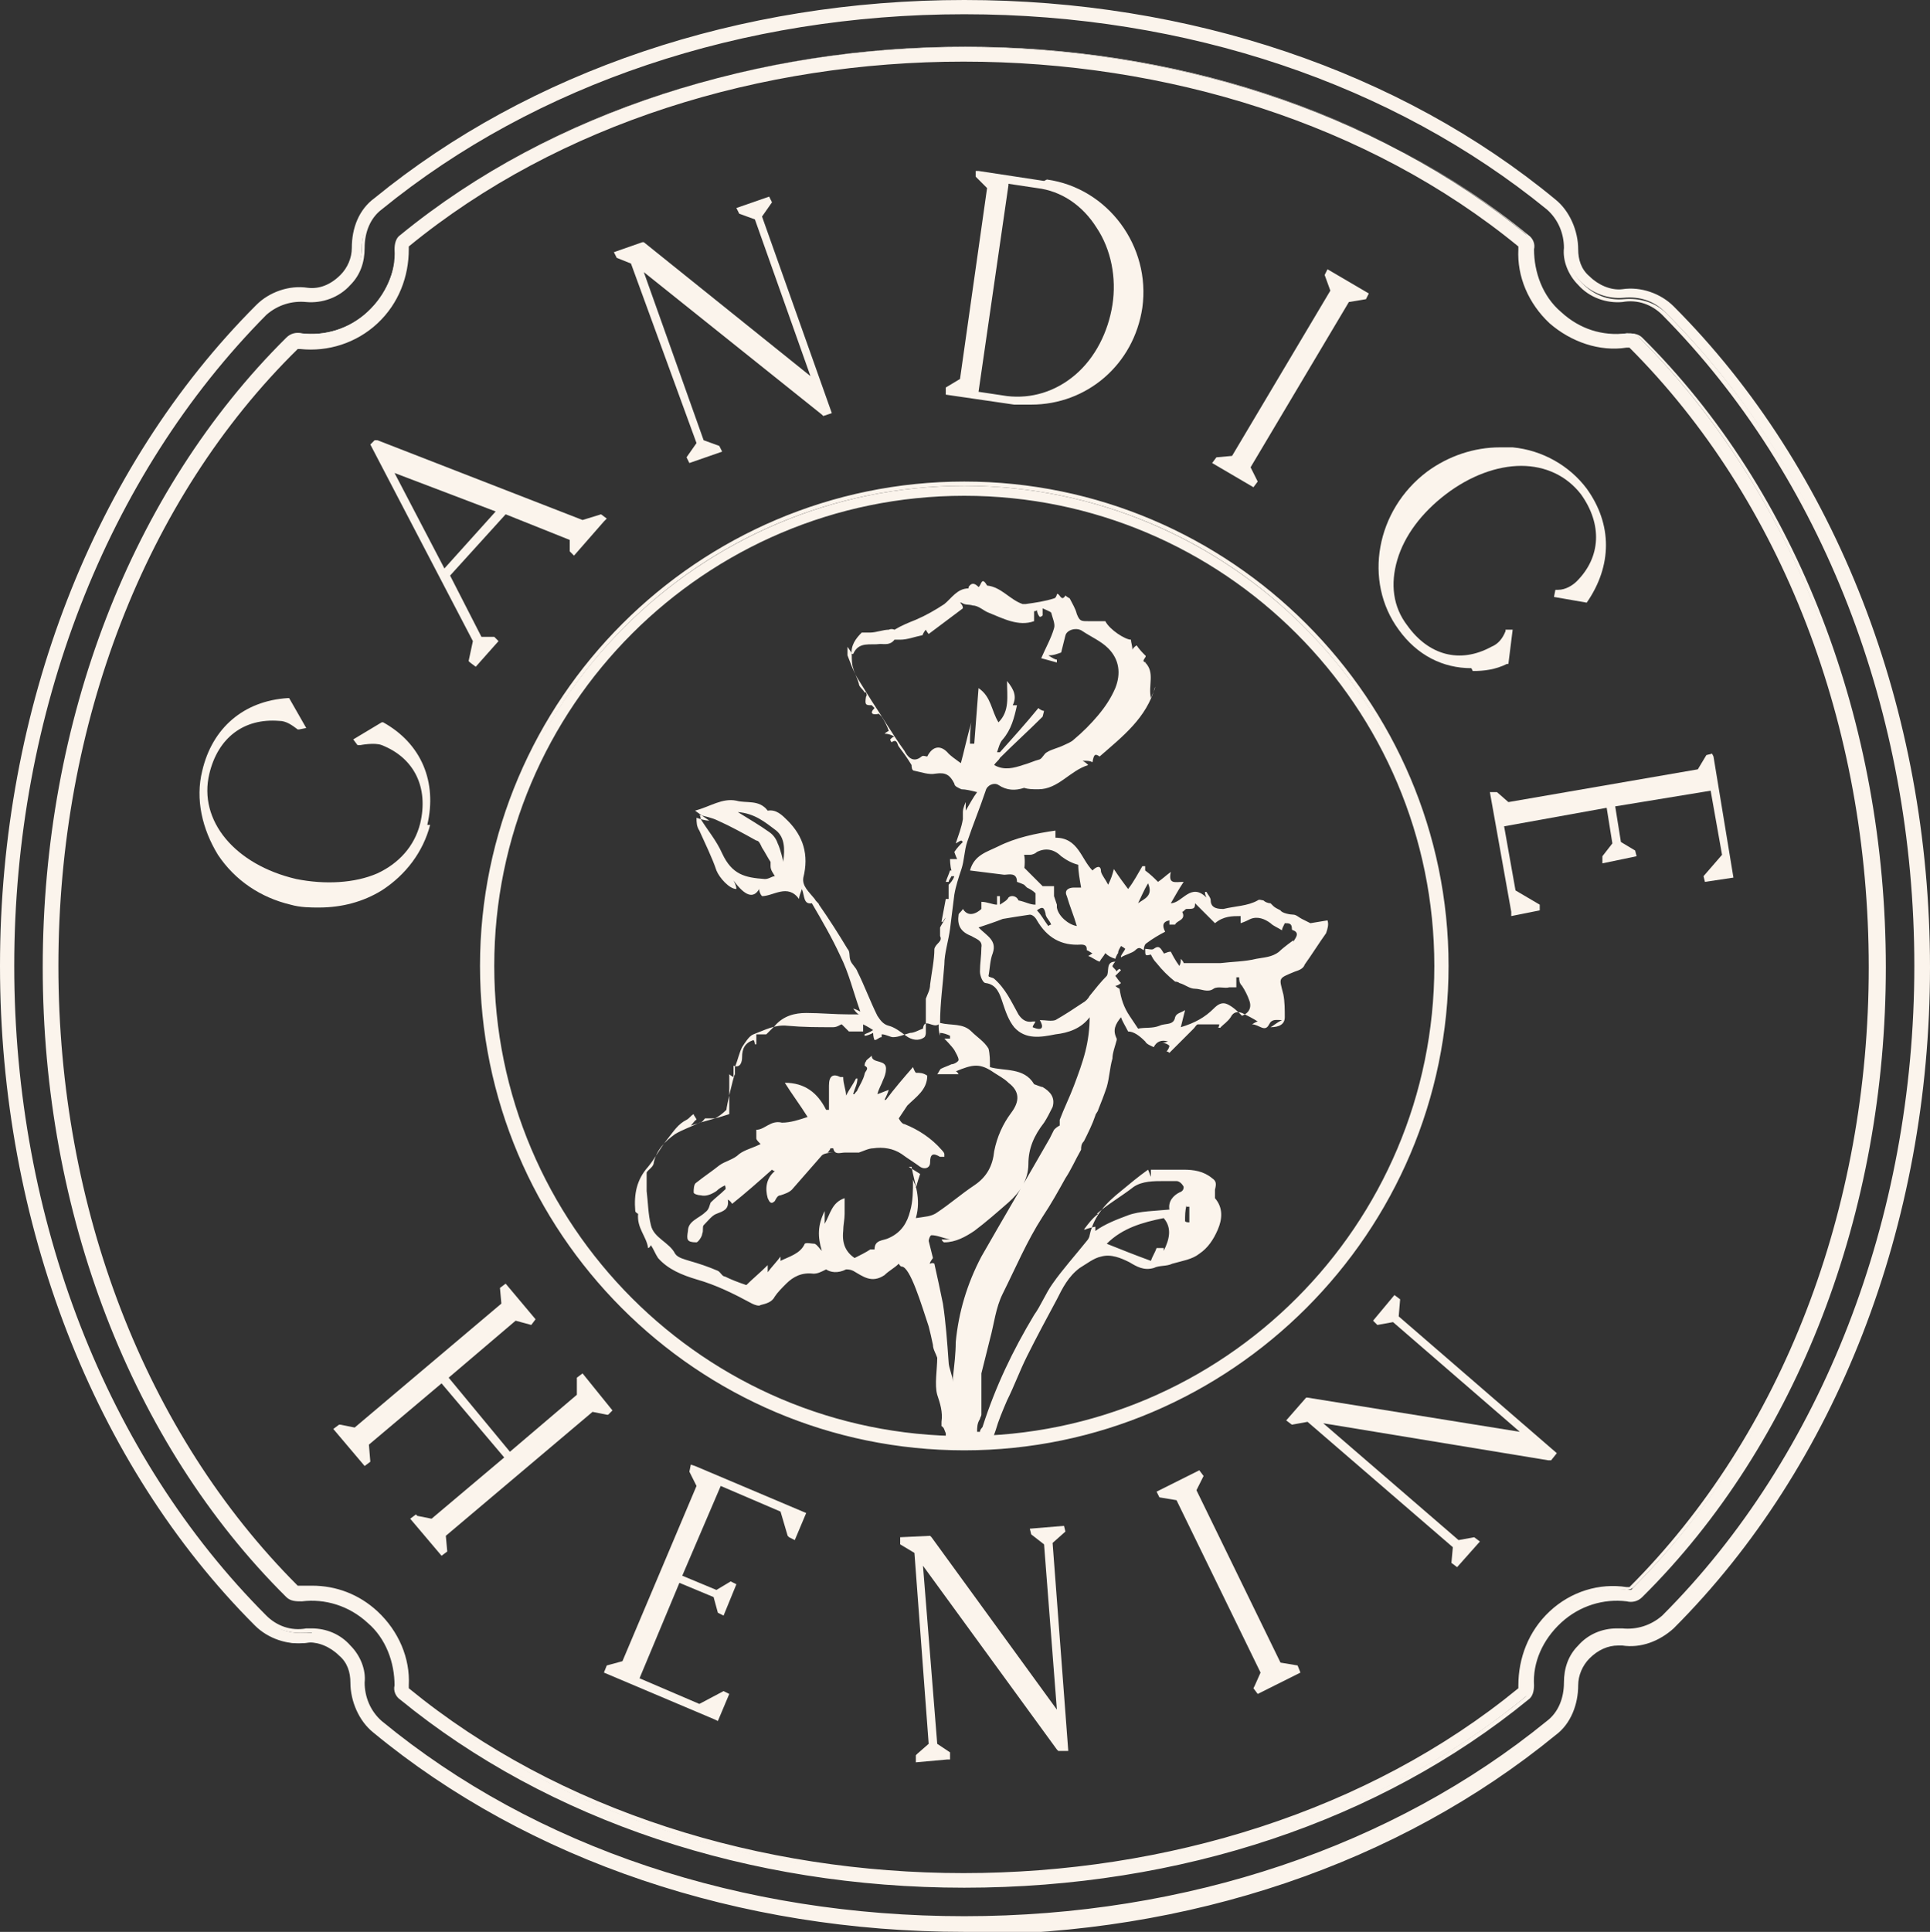
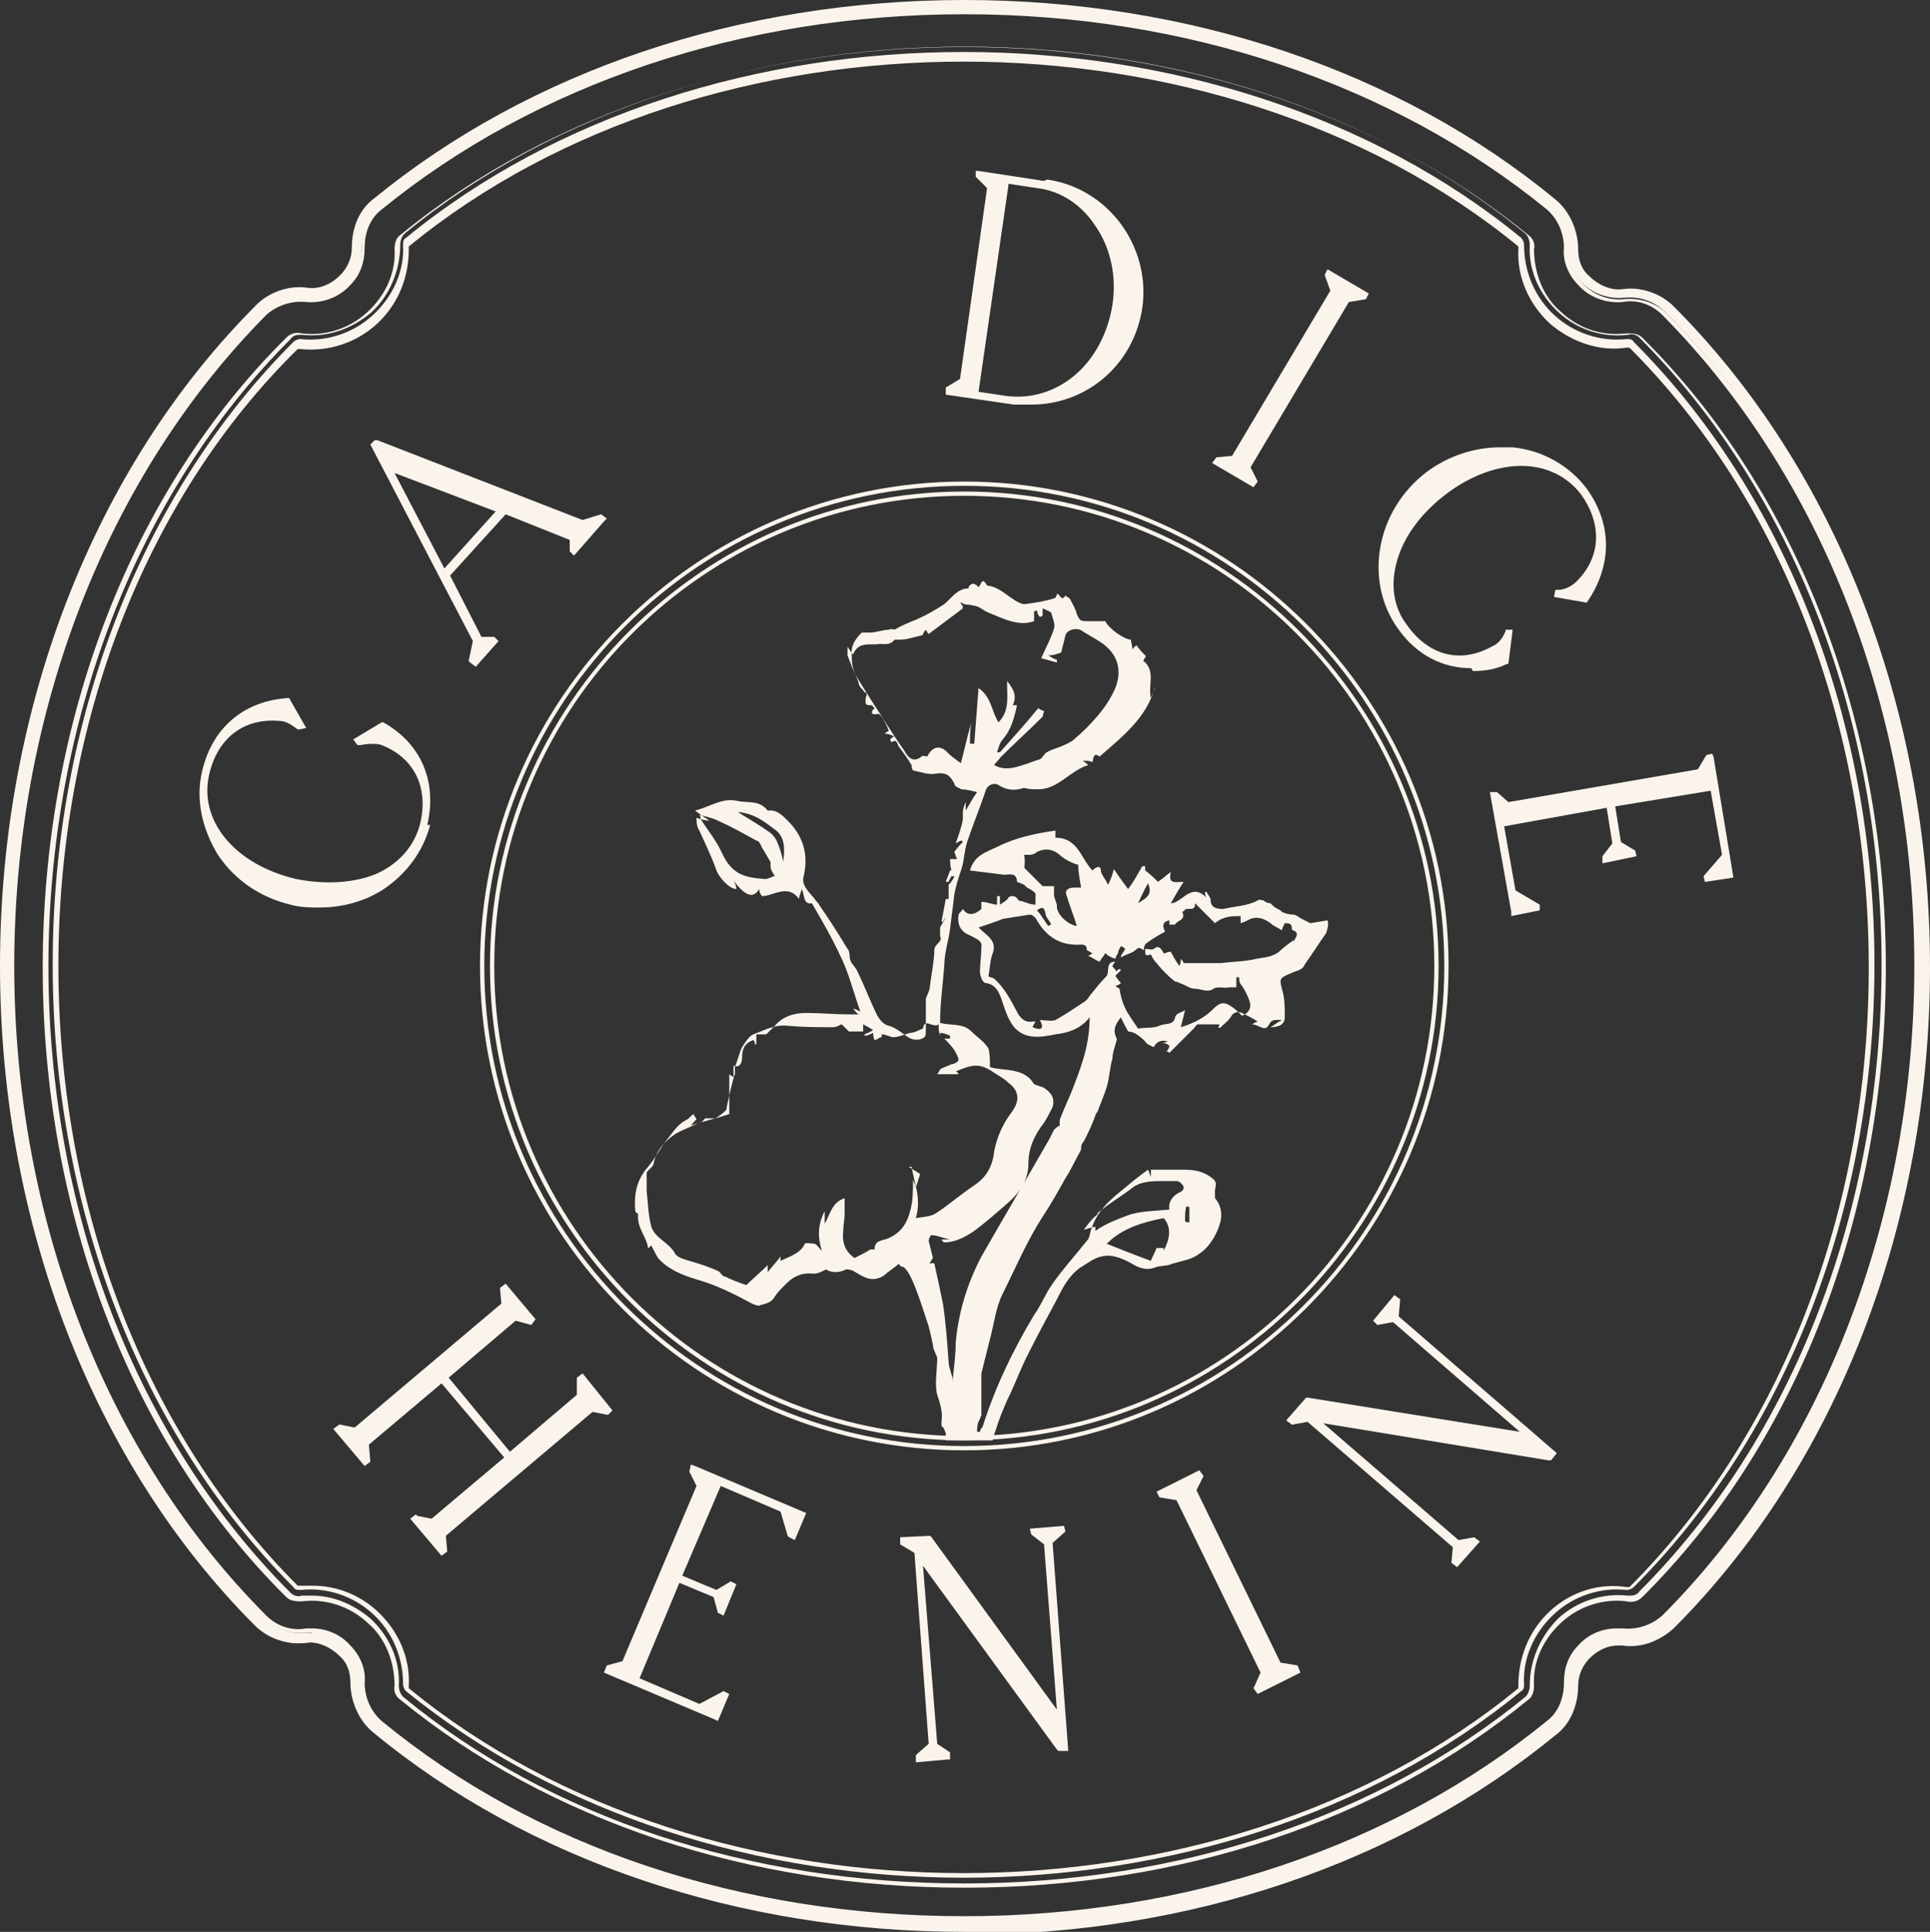
<svg xmlns="http://www.w3.org/2000/svg" id="Calque_1" viewBox="0 0 13.55 13.56">
  <rect x="0" y="0" width="13.55" height="13.56" fill="#333333" stroke="none" />
  <defs>
    <style>.cls-1{fill:#fbf4ec;}</style>
  </defs>
  <path class="cls-1" d="M7.83,6.71s0,0,0,0c0,0,0,0,0,0h0ZM7.83,6.71s0,0,0,0c0,0,0,0,0,0h0ZM9.2,6.48s-.04-.02-.06-.03c-.02-.01-.04-.03-.06-.03-.02,0-.08-.01-.09-.03-.02-.01-.04-.02-.05-.03,0,0-.02-.02-.02-.02-.02,0-.04-.01-.05-.02-.01,0-.03-.01-.04,0-.07.04-.16.04-.24.06-.03,0-.09,0-.09-.06,0-.02-.02-.04-.03-.06,0,0,0,0-.01,0,0,.01,0,.02.01.04-.11-.11-.17.04-.25.04.03-.05.05-.09.09-.15-.06,0-.11.02-.09-.07-.04.03-.06.05-.09.07-.03-.03-.05-.05-.09-.08,0,0,0-.02,0-.03,0,0-.01,0-.02,0-.03.05-.06.11-.1.16-.03-.04-.06-.08-.1-.14-.01.04-.02.07-.04.11-.02-.04-.04-.06-.05-.09,0-.05-.03-.04-.06-.01-.08-.08-.1-.23-.26-.23,0-.02,0-.03,0-.05-.14.02-.28.05-.4.11-.08.04-.17.06-.2.17.08.01.16.02.24.03.03,0,.09-.02.09.05,0,0,.03.01.05.02,0,0,.01.01.02.02.02.01.04.02.06.04,0,.02,0,.05,0,.08-.04,0-.07-.02-.12-.03-.01-.03-.05-.04-.07-.02-.01.02-.03.03-.06.05,0-.03,0-.05,0-.06,0,0-.01,0-.02,0,0,.02,0,.04,0,.06-.03,0-.07-.02-.11-.02v.05s-.08.08-.13,0c-.01.02-.03.03-.03.04-.01.07.01.12.09.15.03.02.08.03.07.08,0,.06-.01.11-.01.17,0,.03.02.08.04.08.08.01.1.08.12.14.02.06.04.12.08.17.08.09.19.07.29.05.09-.01.18-.04.24-.12,0,.08-.01.16-.03.24-.02.08-.05.16-.08.24-.03.08-.07.16-.1.24,0,.01,0,.03,0,.04-.02.01-.03.02-.04.03-.01.02-.02.04-.03.06-.16.28-.32.55-.48.83-.1.19-.16.39-.18.6,0,.08-.01.16-.02.25,0,0,0,.03,0,.03,0-.04-.03-.1-.03-.14-.01-.14-.02-.28-.04-.41-.02-.1-.04-.19-.06-.28,0,0-.01-.01-.03,0-.01,0,.02-.04.02-.04-.01-.04-.02-.08-.03-.12,0-.01.01-.04.02-.04.04,0,.08.02.13.03,0,0,0,0,0,0h-.06s.01.02.02.02c.08,0,.15-.04.21-.08.08-.06.16-.13.24-.2.08-.07.14-.16.14-.27,0-.11.04-.2.11-.29.02-.03.04-.07.06-.11.02-.07-.02-.11-.07-.14-.01,0-.03-.01-.06-.02-.07-.12-.21-.09-.31-.12,0-.05,0-.09-.01-.13-.03-.05-.08-.08-.12-.12-.06-.06-.14-.04-.22-.06,0-.14.02-.27.03-.41,0-.08.03-.17.04-.25.01-.08.02-.16.03-.24.01-.06.03-.12.05-.18.02-.06.02-.13.04-.19.04-.12.09-.24.13-.36.01-.04.06-.06.09-.04.06.04.12.04.18.02.03.01.06.01.1.01.14,0,.22-.13.35-.17-.01-.01-.02-.02-.04-.03.04,0,.05,0,.07.01.01-.06.02-.06.05-.04.16-.14.33-.27.39-.49,0,.02-.02.05-.03.08-.02-.09.03-.18-.04-.25,0,0,.01,0,.02,0-.07,0,0-.04-.02-.05-.02-.02-.04-.04-.06-.07,0,0-.02.01-.03.03,0-.03-.01-.05-.01-.07-.04,0-.15-.07-.18-.13-.04,0-.08,0-.12,0-.05,0-.06,0-.08-.05-.01-.04-.03-.07-.05-.11,0,0-.02-.01-.03-.02-.03.05-.04-.02-.06-.01,0,.01-.01.03-.02.03-.06.02-.13.03-.2.04,0,0-.01,0-.02,0-.09-.03-.15-.12-.25-.13-.04-.07-.04,0-.06.01-.03-.03-.05-.03-.07,0,0,0,0,.01,0,.01-.08,0-.12.07-.17.11-.06.04-.13.08-.2.11-.05.02-.1.04-.15.07,0,0-.02-.01-.04,0-.04,0-.09.02-.13.02-.02,0-.05,0-.06,0-.04.04-.08.09-.07.16,0,.03,0,.06.01.09.01.04.03.07.04.11,0,.02.03.04.04.06,0,0,0,0,.01,0,0,0,.01.02,0,.03-.01.06,0,.06.04.06,0,0,.02.02.02.02-.04.04-.01.05.03.04,0,0,.01.01.02.02.02.03.04.07.05.1,0,0-.02.01-.03.02.03,0,.05.01.07.02-.01,0-.02.01-.03.02,0,0,0,.01.01.02.04-.03.04.02.05.03.03.04.06.08.09.13,0,.01,0,.04.02.04.05.01.1.03.15.02.07-.01.1.01.13.07,0,.02.03.03.05.04.03,0,.07.01.11.02-.03.04-.05.08-.08.13v-.06s-.02.04-.02.07c0,.02,0,.04,0,.05-.01.06-.03.11-.05.17.02-.01.03-.02.04-.02,0,0,0,0,.01.01-.02.02-.04.04-.06.07,0,0,.01.03.02.05h-.05s0,.05.01.08c0,0,0,0-.01,0-.01.03-.02.05-.03.08,0,0,.01,0,.02,0,0-.01.01-.02.02-.04,0,0,.01,0,.02,0-.01.03-.03.05-.04.06,0,.04,0,.07,0,.1,0,0-.02,0-.02,0-.01.05-.02.11-.03.16,0,0,0,0,.01,0,0,0,.01-.02.02-.03,0,0,0,0,0,0-.01.02-.03.05-.04.07,0,.02,0,.04,0,.06.02.04-.03.05-.04.09,0,.08-.02.17-.03.25,0,.04-.02.07-.03.1,0,.08,0,.16,0,.24,0,0,0,.02-.01.03-.04.03-.09.02-.13-.01-.04-.03-.08-.06-.12-.07-.04-.01-.06-.04-.08-.07-.05-.1-.09-.21-.14-.31-.01-.03-.04-.05-.05-.08-.01-.03,0-.06-.02-.08-.06-.1-.13-.21-.2-.31,0-.01-.02-.02-.03-.04-.04-.05-.09-.09-.08-.15.04-.16,0-.29-.11-.4-.04-.04-.08-.08-.14-.07-.06-.08-.15-.05-.22-.07-.1-.02-.18.04-.29.07.04.03.07.05.1.07-.03,0-.06-.01-.09-.02,0,.03,0,.06.02.09.04.09.09.19.12.28.02.05.09.13.14.13,0-.02-.01-.04-.02-.06.08.11.14.13.18.06,0,.02.01.04.02.05.08,0,.18-.09.26.02,0-.02.01-.04.02-.07.02.05.01.11.07.1.07.12.14.24.2.37.06.12.09.25.14.39-.02-.01-.04-.02-.05-.02,0,0,0,0,0,0,.01.01.02.03.04.04-.03,0-.05,0-.07,0-.1,0-.2-.01-.3-.01-.08,0-.16.02-.22.09-.02.02-.04.04-.06.06-.02,0-.04,0-.07,0v.07s0,0-.01,0c0,0,0-.02-.01-.03-.06.02-.08.06-.08.12,0,.03-.01.08-.06.06v.08s-.02-.01-.03-.02c0,.1,0,.2,0,.28-.09.03-.18.05-.27.08.02-.02.03-.04.04-.04,0-.01-.02-.03-.02-.04-.02.01-.03.03-.05.04-.06.03-.09.08-.13.13-.05.06-.09.14-.14.2-.08.09-.1.19-.09.31,0,.01.02.02.02.02-.01.1.06.16.07.24.01,0,.02-.02.02-.02.02.03.03.06.05.09.07.08.17.12.27.15.14.04.26.1.39.17.02.01.05.02.06.01.04-.01.08-.02.1-.06.02-.03.05-.06.08-.09.05-.05.11-.08.19-.07.03,0,.05-.01.09-.03.03.02.08.03.14,0,.01,0,.03,0,.05.01.07.04.13.09.22.03.03-.03.07-.05.1-.08,0,0,.01.02.02.02.06,0,.14.27.19.42.01.04.02.08.03.13,0,.03.02.06.03.09,0,.08-.02.19,0,.26.02.06.04.12.03.19,0,0,0,.02,0,.03.02.01.02.03.03.05,0,.02,0,.03,0,.05,0,0,0,0,0,0,.04,0,.09,0,.13,0,.07,0,.13,0,.2,0,0-.02.01-.04.02-.07.02-.07.05-.14.08-.21.05-.1.09-.21.14-.31.07-.14.14-.27.21-.4.04-.08.08-.16.16-.22.05-.03.1-.07.15-.08.07-.02.14.01.2.04.05.03.1.06.17.04.04-.02.09-.01.13-.03.07-.02.14-.03.19-.07.06-.04.1-.1.13-.17.03-.07.04-.15-.02-.22,0-.01,0-.04,0-.06.01-.04.01-.06-.02-.08-.06-.05-.13-.06-.2-.06-.07,0-.15,0-.23,0,0,0,0,.02,0,.05-.01-.02-.01-.03-.02-.05-.07.05-.13.1-.19.15-.1.08-.19.17-.22.31,0,.01-.01.03-.02.04-.08.1-.17.2-.24.3-.05.07-.08.15-.13.22-.15.25-.27.5-.36.78,0,.01-.02.02-.02.04h0s0,0,0,0c0,0,0,0,0,0,0,0-.01,0-.02,0,0-.03,0-.06.02-.09,0-.01.01-.02.01-.03,0-.08,0-.16,0-.24,0-.02,0-.04,0-.05.02-.08.04-.16.06-.24.03-.11.04-.22.09-.32.09-.18.17-.37.28-.54.06-.09.11-.18.16-.27.04-.06.07-.13.11-.2,0-.02,0-.04.02-.06.03-.06.06-.12.08-.18,0-.01.02-.03.02-.04.02-.05.04-.1.06-.16.02-.07.02-.13.04-.2,0-.04.02-.09.03-.13,0,0,0,0,0-.01-.03-.06-.01-.1.03-.15.01.03.03.06.05.1.04,0,.08.03.12.07.01.02.04.03.06.04q.03-.06.1-.04s-.03.01-.04.01c.02,0,.04.01.05.02,0,.01-.01.03-.02.04,0,0,.01,0,.02.01.06-.06.11-.11.17-.17.01-.01.02-.03.03-.03.05,0,.1,0,.15,0,0,0,0,.02-.01.02,0,0,.02.01.02,0,.02-.02.05-.04.07-.07.02-.04.05-.04.08-.03.04.02.08.04.11.06,0,0-.01,0-.04.02.05,0,.09.06.12,0,.02-.04.05-.03.09-.03-.04.02-.06.04-.08.05.06,0,.1-.02.1-.07,0-.05,0-.11-.01-.16-.03-.12-.04-.11.08-.16.03-.01.06-.02.07-.05.05-.07.1-.15.15-.22.01-.03.02-.06.01-.09ZM6.78,5.38s-.09-.06-.12-.09c-.05-.06-.11-.06-.15.02-.01,0-.03-.01-.04,0-.06.05-.1,0-.12-.04-.08-.11-.15-.23-.23-.35-.03-.05-.07-.11-.1-.16-.03-.05-.05-.11-.07-.16,0-.01,0-.03,0-.06.02.03.03.04.03.05,0,0,0,0,.01,0,.04-.09.12-.06.19-.07.03,0,.07.01.1-.03,0,0,.02,0,.04,0,.05,0,.1-.02.15-.03,0,0,.01,0,.01-.01,0,0,.01-.02.02-.03,0,0,.01.02.02.03.08-.06.16-.12.24-.18,0-.02-.01-.03-.02-.04,0,0,.01,0,.01,0,.03.02.05.01.08.02.04,0,.08.04.11.05.1.04.21.1.32.06,0-.03,0-.05,0-.07,0,0,.02,0,.02-.01,0,.02.01.04.02.05,0,0,.01,0,.02-.01,0-.02,0-.03,0-.05.02.01.05.02.06.03.01.04.03.08.02.11-.02.07-.06.14-.09.21.04.01.07.02.11.03,0,0,0-.01,0-.02-.01,0-.03-.01-.06-.03.04,0,.06-.01.09-.02.01-.04.02-.08.03-.12.01-.04.08-.06.12-.03.06.04.13.07.18.12.08.08.09.18.05.28-.03.07-.07.13-.12.19-.05.06-.11.12-.17.17-.02.02-.05.03-.07.04-.04.02-.09.03-.12.05-.02.01-.03.04-.05.05-.04.01-.08.03-.12.04-.06.02-.13.04-.2,0,.01-.02.03-.03.04-.05.1-.1.2-.19.3-.29,0,0,.01-.04.01-.04-.01,0-.03-.01-.04-.02-.09.11-.18.21-.27.31,0,0-.01,0-.02,0,.01-.03.02-.07.04-.09.06-.07.08-.15.1-.24h-.03c.03-.06.01-.11-.04-.17,0,.11.02.21-.06.29-.05-.08-.05-.18-.14-.24-.01.13-.02.26-.03.39,0,0-.02,0-.03,0,0-.05,0-.1.01-.15,0,0,0,0,0,0-.03.1-.05.2-.08.31ZM5.37,6.17c-.14-.01-.23-.03-.3-.18-.04-.09-.1-.16-.15-.24,0,0,0-.02-.01-.03.04.01.09.02.13.04.09.04.18.09.27.14.02,0,.03.03.04.05.02.03.04.07.06.1,0,0,0,.02,0,.03,0,.03.02.05.03.07-.02,0-.04.02-.07.02ZM5.5,6.05s-.02-.09-.04-.13c-.01-.03-.03-.06-.06-.08-.07-.05-.14-.09-.22-.14.12.01.19.07.27.13.06.05.06.13.05.21ZM6.46,8.24s-.02.06-.03.1c0-.02-.01-.03-.02-.06,0,.08,0,.15-.02.22-.02.08-.06.15-.15.19-.04.02-.1.01-.1.08,0,0-.02,0-.03,0-.03.02-.07.04-.11.06-.06-.04-.09-.1-.08-.19,0-.04.01-.08.01-.12,0-.04,0-.07,0-.11-.09.03-.1.11-.14.18,0-.03,0-.05,0-.09-.05.1-.05.18-.02.28-.02-.02-.03-.04-.05-.05-.02,0-.06-.01-.07,0-.03.07-.11.09-.17.12,0-.01,0-.02,0-.03-.03.04-.06.07-.09.11,0-.02,0-.03,0-.05-.05.05-.11.1-.15.14-.06-.02-.11-.04-.15-.06-.02,0-.03-.03-.05-.04-.07-.03-.13-.05-.2-.07-.03-.01-.08-.02-.1-.05-.04-.08-.15-.11-.17-.2-.02-.08-.02-.16-.03-.24,0-.04,0-.09,0-.13.01-.02.05-.04.05-.07.02-.09.08-.15.15-.2.05-.03.11-.05.17-.08.02,0,.03-.02.04-.03.02,0,.04,0,.07,0,.02-.01.05-.03.08-.06,0-.02.05-.24.06-.25,0-.02,0-.04,0-.05.02-.05.03-.1.05-.14.02-.03.05-.08.08-.09.08-.03.15-.07.24-.06.11.01.21.01.32.01.03,0,.05-.02.06-.02.02.02.04.04.05.05.02,0,.04,0,.06,0,.01,0,.03,0,.04,0v-.05s.04.02.07.04c-.03.02-.04.02-.06.03,0,0,0,0,0,.01.02,0,.04-.01.06-.02,0,0,0,.03.01.05.02,0,.03-.02.05-.02,0,0,0-.01,0-.02.03,0,.06.02.08.02.04,0,.08-.02.12-.03.03,0,.06-.02.09-.03.01-.08.07,0,.11-.03,0,.03,0,.05.01.08,0,0,0-.01,0-.02.02,0,.05.01.07.02,0,0,0,.01,0,.02h-.04s.05.05.07.08c.01.02.03.05.03.07,0,.01-.03.03-.05.03-.02.01-.05.02-.07.03-.01,0-.02.03-.03.04.06,0,.1,0,.15,0,0,0-.01-.02-.02-.02.12-.05.17-.06.27.01.03.02.07.04.1.07.08.06.08.13.02.21-.06.08-.1.17-.12.27-.01.1-.05.18-.14.24-.09.06-.17.13-.26.19-.04.03-.09.03-.15.04.04-.14-.01-.24-.03-.36,0,0-.01,0-.02,0ZM8.17,8.76s-.04,0-.05,0c-.01.03-.03.06-.04.09-.11-.04-.21-.08-.31-.12.11-.11.25-.15.4-.18.06.07.04.15,0,.23ZM8.33,8.47s.02,0,.02,0c0,.04,0,.07,0,.11,0,0-.03,0-.03-.01,0-.04,0-.07.01-.11ZM7.7,8.52c.08-.07.17-.12.26-.19.06-.04.14-.04.21-.04.03,0,.06,0,.09,0,.02,0,.04.02.05.04,0,.01,0,.03-.03.04-.04.02-.08.06-.07.12-.1.01-.21.01-.29.04-.08.03-.16.06-.23.11v-.03s-.05.01-.07.02c0,0,0,0-.01,0,.03-.04.06-.08.1-.11ZM8.06,6.2c.04.09-.03.11-.07.14.02-.04.04-.09.07-.14ZM7.19,6.11s.01-.07,0-.11c.01,0,.03,0,.04,0,.02,0,.04-.01.05-.02.06-.03.12-.02.17.03.04.03.08.05.12.06,0,.05.01.1.02.16-.02,0-.03,0-.05,0-.04,0-.07.02-.05.06.02.07.05.14.07.21-.06-.01-.13-.07-.14-.13,0,0,0-.01,0-.02t-.02-.06s0-.05,0-.07c-.02,0-.04,0-.07,0h-.01s-.09-.09-.13-.13ZM7.38,6.49s-.01,0-.02.01c-.03-.04-.05-.08-.08-.11.04-.03.05-.02.06.02,0,.03.03.05.04.08ZM9.08,6.6s-.07.05-.1.08c-.05.04-.11.04-.16.05-.08.02-.17.02-.25.03-.06,0-.12,0-.18,0-.02,0-.04,0-.08,0,0,0,0-.01-.02-.03,0,.02,0,.03-.01.05-.03-.04-.05-.08-.06-.1-.03,0-.05.02-.05.01-.02-.03-.03-.06-.07-.03-.01.01-.04,0-.06,0,0,0,0,0,0,0,0,0,0,0,0,0,0,.05,0,.05.04.04.01.02.02.04.04.06.04.05.08.09.13.13,0,0,.02,0,.03.01.04.01.07.04.11.04.04,0,.09.03.13,0,.03-.02.08,0,.11-.01.02,0,.04,0,.05,0,0-.03,0-.05,0-.07,0,0,.01,0,.02,0,0,.02,0,.04.02.06.02.03.04.07.05.1.02.05,0,.09-.05.11-.03-.03-.06-.06-.1-.08-.04-.02-.07,0-.1.03-.06.06-.13.1-.23.13.01-.04.02-.08.03-.12-.03.02-.06.02-.07.05-.01.06-.07.04-.11.06-.05.02-.1.01-.15.02-.02-.03-.04-.06-.06-.09-.04-.06-.06-.12-.07-.19,0,0-.02-.01-.03-.02.01,0,.03-.01.04-.02-.02-.02-.03-.04-.04-.05.01-.01.03-.03.04-.04,0,0,0,0-.01-.01,0,0-.02.01-.02.02-.01-.02-.03-.03-.03-.04,0,0,.01-.02.02-.03,0,0,0,0,0,0-.07,0-.04.07-.06.1-.04.04-.08.09-.12.14-.01.02-.03.04-.05.05-.06.04-.12.08-.19.12-.03.01-.07,0-.11,0,.03.05.02.08-.05.05,0-.01.01-.02.02-.04-.01,0-.02,0-.02,0-.05.01-.08-.02-.1-.05-.05-.09-.09-.18-.17-.25-.01-.01-.04-.01-.04-.02.01-.05.01-.11.03-.16.03-.09-.04-.12-.1-.18.06-.02.12-.04.17-.06.06-.01.12-.02.19-.03.02,0,.04.02.05.04.07.12.17.18.31.17.04,0,.04.02.04.04.01,0,.03.02.04.02,0,0-.01.01-.03.02.03.01.05.03.08.04.01-.02.03-.04.04-.06.02.02.04.03.07.04h0s.01-.03.02-.04c0-.02.01-.03.02-.05,0,0,.02.01.03.02-.01.02-.02.03-.03.05,0,0,0,0,0,.01.03-.02.08-.03.1-.05.03-.03.04-.01.06,0h0s0-.04.02-.05c.04-.03.09-.06.13-.08-.02-.04-.02-.07.03-.08,0,.01,0,.02,0,.03.02,0,.04,0,.04,0,.01-.03.08-.03.05-.09.01,0,.02-.02.03-.02.05,0,.06,0,.06-.04.05.05.1.1.14.14.06-.05.12-.05.18-.05,0,.01,0,.03,0,.05.03-.01.05-.02.07-.03.05-.02.1,0,.14.03.02.02.05.03.08.05,0-.01.01-.03.02-.05.03,0,.05,0,.05.04,0,0,0,.01.01.01.05.02.01.06,0,.08ZM7.83,6.71s0,0,0,0c0,0,0,0,0,0h0ZM7.83,6.71s0,0,0,0c0,0,0,0,0,0h0Z" />
-   <path class="cls-1" d="M5.85,8.09s-.06,0-.08.02c-.07.08-.14.16-.21.24-.02.02-.05.03-.08.04-.02,0-.03.02-.04.04-.03.03-.04,0-.05-.02-.02-.07-.01-.14.05-.19,0,0-.01,0-.02-.01-.09.08-.18.16-.28.24,0,0-.01-.02-.03-.03.01.07-.03.08-.08.1-.03.01-.06.05-.09.08-.01.01,0,.04-.01.06,0,.02-.03.06-.04.06-.07,0-.07-.02-.06-.08,0-.07.08-.09.12-.13.03-.02.03-.05.04-.07.03-.03.07-.06.1-.09,0,0,.01,0,0-.03-.02.01-.04.02-.06.04-.03.02-.07.04-.11.03-.02,0-.05-.01-.05-.02,0-.02,0-.06.02-.07.05-.04.11-.08.16-.12.04-.03.1-.04.14-.08.04-.03.09-.04.15-.07-.02-.02-.03-.03-.03-.04,0-.02,0-.06,0-.06.06,0,.1-.07.18-.05.06,0,.12-.02.18-.04-.05-.08-.11-.16-.16-.24.14,0,.23.07.29.19h.02c0-.06,0-.12,0-.17q0-.1.08-.06s.01,0,.02,0c0,.05.02.09.02.13.02-.04.05-.08.07-.12,0,0,0,0,.01,0,0,.04-.02.07-.03.11,0,0,0,0,.01,0,0-.01.02-.02.02-.03.02-.04.04-.07.05-.11,0-.02.04-.04,0-.06,0,0,0-.02.01-.03,0-.01.02-.02.04-.04,0,.06.11.02.1.1,0,.02-.01.05-.02.07-.01.03-.03.06-.04.1.03-.01.05-.02.08-.03-.01.03-.02.05-.03.07,0,0,0,0,.01,0,.06-.08.12-.15.19-.23.01.03.02.04.02.04.03,0,.05,0,.08.02,0,.1-.08.15-.14.21-.02.03-.04.06-.06.09,0,0,.02.04.04.04.1.04.19.1.26.18,0,0,.02.02.02.03,0,0,0,.01,0,.02-.01,0-.02,0-.03,0-.05-.03-.07-.02-.07.04,0,.04-.04.05-.07.03-.04-.03-.09-.06-.13-.09-.06-.04-.13-.05-.2-.04-.03,0-.07.02-.1.03-.03,0-.06,0-.1,0-.03,0-.07.02-.08-.03,0,0-.02,0-.02,0,0,.01-.02.03-.02.03Z" />
  <path class="cls-1" d="M3,5.79c.07-.3-.04-.57-.31-.72h-.01s-.2.12-.2.12l.03.04h.02s.1-.02.15,0c.23.09.33.3.27.55-.04.16-.15.28-.3.35-.16.07-.37.08-.57.04-.43-.1-.69-.41-.61-.74.06-.25.24-.39.49-.37.05,0,.09.03.13.06h.01s.05-.01.05-.01l-.12-.21h-.01c-.31.02-.53.21-.6.51-.05.2,0,.41.11.59.12.18.3.3.51.35.07.02.14.02.2.02.16,0,.31-.04.44-.12.17-.11.29-.27.34-.46Z" />
  <path class="cls-1" d="M3.3,4.65l.04.03.16-.18-.03-.03h-.09l-.22-.43.39-.43.45.18v.08s0,0,0,0l.03.03.21-.24.02-.02-.04-.03-.13.04-1.44-.56h-.02s-.03.03-.03.03l.72,1.38-.03.14ZM3.48,3.59l-.36.4-.35-.67.71.27Z" />
-   <polygon class="cls-1" points="5.42 1.42 5.4 1.38 5.17 1.46 5.19 1.5 5.3 1.54 5.69 2.64 4.52 1.7 4.51 1.7 4.31 1.77 4.33 1.81 4.43 1.85 4.89 3.11 4.82 3.21 4.84 3.25 5.07 3.17 5.05 3.13 4.94 3.09 4.52 1.91 5.77 2.91 5.78 2.92 5.84 2.9 5.35 1.52 5.42 1.42" />
  <path class="cls-1" d="M7.33,1.27l-.46-.07h-.02s0,.04,0,.04l.08.08-.19,1.34-.1.06v.05s.48.07.48.07c.04,0,.08,0,.12,0,.39,0,.72-.28.78-.68.06-.43-.24-.84-.67-.9ZM7.08,1.29l.2.03c.17.02.32.12.42.28.1.15.14.35.11.54-.03.19-.12.37-.26.49-.14.12-.31.17-.48.15l-.2-.03.21-1.45Z" />
  <polygon class="cls-1" points="8.83 3.38 8.78 3.28 9.47 2.12 9.59 2.1 9.61 2.06 9.32 1.89 9.3 1.93 9.34 2.04 8.65 3.2 8.54 3.21 8.51 3.25 8.8 3.42 8.83 3.38" />
  <path class="cls-1" d="M10.34,4.71c.08,0,.16-.01.24-.05h.01s.03-.24.03-.24h-.05s0,.01,0,.01c-.02.05-.05.09-.1.11-.22.12-.44.06-.59-.15-.1-.13-.12-.29-.07-.46.05-.17.17-.33.34-.46.17-.13.36-.2.53-.2h0c.17,0,.32.07.42.2.15.21.14.44-.03.61-.03.03-.08.06-.13.06h-.02s-.01.05-.01.05l.23.04h0c.18-.26.18-.55,0-.8-.12-.16-.31-.27-.52-.29-.03,0-.06,0-.09,0-.18,0-.36.06-.51.17-.36.27-.45.77-.2,1.11.13.18.31.27.51.27Z" />
  <polygon class="cls-1" points="12.03 5.31 12.02 5.29 11.98 5.3 11.92 5.4 10.59 5.63 10.51 5.56 10.46 5.56 10.61 6.4 10.61 6.43 10.81 6.39 10.81 6.35 10.64 6.25 10.56 5.8 11.28 5.67 11.32 5.92 11.25 6.01 11.25 6.06 11.49 6.01 11.48 5.97 11.38 5.91 11.34 5.66 12.01 5.55 12.09 6 11.96 6.15 11.97 6.19 12.17 6.16 12.03 5.31" />
  <polygon class="cls-1" points="4.26 9.93 4.27 9.93 4.3 9.9 4.09 9.64 4.05 9.67 4.05 9.79 3.58 10.19 3.15 9.67 3.62 9.27 3.73 9.3 3.76 9.26 3.55 9.01 3.51 9.04 3.52 9.15 2.49 10.02 2.39 10 2.38 10 2.34 10.03 2.56 10.29 2.6 10.26 2.59 10.14 3.1 9.71 3.54 10.23 3.03 10.66 2.93 10.64 2.92 10.63 2.88 10.66 3.1 10.92 3.14 10.89 3.13 10.78 4.16 9.91 4.26 9.93" />
  <polygon class="cls-1" points="4.85 10.28 4.84 10.33 4.89 10.43 4.37 11.66 4.26 11.69 4.24 11.74 5.02 12.07 5.04 12.08 5.12 11.89 5.08 11.87 4.91 11.96 4.49 11.78 4.77 11.11 5.01 11.21 5.04 11.32 5.08 11.34 5.17 11.12 5.13 11.1 5.03 11.16 4.79 11.06 5.06 10.43 5.48 10.61 5.53 10.78 5.54 10.79 5.58 10.81 5.66 10.62 4.88 10.29 4.85 10.28" />
  <polygon class="cls-1" points="7.48 10.75 7.47 10.71 7.23 10.73 7.24 10.77 7.33 10.84 7.42 12 6.54 10.79 6.53 10.78 6.32 10.79 6.32 10.84 6.42 10.9 6.52 12.24 6.44 12.31 6.43 12.32 6.43 12.37 6.65 12.35 6.67 12.35 6.67 12.3 6.58 12.24 6.48 10.99 7.42 12.28 7.43 12.29 7.5 12.29 7.39 10.83 7.48 10.75" />
  <polygon class="cls-1" points="8.99 11.67 8.4 10.46 8.45 10.36 8.42 10.32 8.12 10.47 8.14 10.51 8.26 10.53 8.85 11.74 8.81 11.83 8.8 11.85 8.83 11.89 9.13 11.74 9.11 11.69 8.99 11.67" />
  <polygon class="cls-1" points="9.83 9.12 9.79 9.09 9.64 9.27 9.67 9.3 9.78 9.28 10.67 10.05 9.18 9.81 9.17 9.81 9.03 9.97 9.07 10 9.18 9.98 10.2 10.86 10.19 10.97 10.23 11 10.39 10.82 10.35 10.79 10.24 10.81 9.29 9.99 10.87 10.25 10.89 10.25 10.93 10.2 9.82 9.24 9.83 9.12" />
  <path class="cls-1" d="M6.77,13.55c-1.58,0-3.05-.49-4.14-1.39-.1-.08-.16-.21-.15-.34,0-.07-.03-.15-.08-.2-.07-.07-.16-.1-.24-.09-.13.02-.26-.03-.35-.12C.67,10.27.02,8.58.02,6.78c0-1.8.65-3.49,1.8-4.63.09-.09.22-.13.35-.12.09.01.18-.02.24-.09.06-.06.08-.13.08-.2,0-.13.05-.26.15-.34C3.73.51,5.2.02,6.77.02s3.05.49,4.14,1.39c.1.08.16.21.15.34,0,.07.03.15.08.2.07.07.15.1.24.09.13-.02.26.03.35.12,1.14,1.14,1.8,2.82,1.8,4.63,0,1.8-.65,3.49-1.8,4.62-.09.09-.22.13-.35.12-.01,0-.02,0-.03,0-.08,0-.15.03-.21.09-.06.06-.08.13-.08.2,0,.13-.05.26-.15.34-1.09.9-2.56,1.39-4.14,1.39ZM2.19,11.45c.09,0,.19.04.26.11.07.07.1.16.1.25,0,.11.04.21.13.28,1.08.89,2.54,1.38,4.1,1.38s3.02-.49,4.1-1.38c.08-.07.13-.17.12-.28,0-.09.03-.18.1-.25.07-.07.16-.11.26-.11.01,0,.03,0,.04,0,.11.02.22-.02.29-.1,1.13-1.13,1.78-2.79,1.78-4.58,0-1.78-.65-3.45-1.78-4.58-.08-.08-.18-.11-.29-.1-.11.01-.22-.03-.3-.11-.07-.07-.1-.16-.1-.25,0-.11-.04-.21-.13-.28C9.79.57,8.33.08,6.77.08s-3.02.49-4.1,1.38c-.08.07-.13.17-.13.28,0,.09-.03.18-.1.25-.08.08-.19.13-.3.11-.11-.01-.21.02-.29.1C.73,3.33.08,5,.08,6.78c0,1.78.65,3.45,1.78,4.58.08.08.18.11.29.1.01,0,.03,0,.04,0Z" />
  <path class="cls-1" d="M6.77,13.56c-1.58,0-3.06-.5-4.15-1.4-.1-.08-.16-.22-.16-.35,0-.07-.02-.14-.08-.19-.06-.06-.15-.1-.23-.09-.13.02-.27-.03-.36-.12C.66,10.28,0,8.59,0,6.78c0-1.81.66-3.5,1.8-4.64.09-.09.23-.14.36-.12.08.01.16-.02.23-.09.05-.05.08-.12.08-.19,0-.14.05-.27.16-.35C3.72.5,5.19,0,6.77,0s3.06.5,4.15,1.4c.1.08.16.22.16.35,0,.07.02.14.08.19.06.06.15.1.23.09.13-.02.27.03.36.12,1.14,1.14,1.8,2.83,1.8,4.64,0,1.81-.66,3.5-1.8,4.64-.1.09-.23.14-.36.12,0,0-.02,0-.03,0-.07,0-.14.03-.2.09-.05.05-.08.12-.08.19,0,.13-.05.27-.16.35-1.1.9-2.57,1.4-4.15,1.4ZM2.19,11.5c.08,0,.16.04.22.1.06.06.09.14.09.22,0,.12.05.25.14.32,1.09.9,2.56,1.39,4.13,1.39s3.04-.49,4.13-1.39c.09-.08.15-.2.14-.32,0-.08.03-.15.09-.21.06-.06.14-.1.22-.1.01,0,.02,0,.03,0,.12.02.25-.02.33-.11,1.14-1.13,1.79-2.82,1.79-4.61,0-1.8-.65-3.48-1.79-4.61-.09-.09-.21-.13-.33-.11-.09.01-.19-.02-.26-.1-.06-.06-.09-.14-.09-.21,0-.12-.05-.25-.14-.32C9.81.53,8.35.03,6.77.03s-3.04.49-4.13,1.39c-.1.08-.15.2-.14.32,0,.08-.03.15-.09.21-.07.07-.16.11-.26.1-.12-.02-.25.02-.33.11C.69,3.3.03,4.98.03,6.78c0,1.8.65,3.48,1.79,4.61.09.09.21.13.33.11.01,0,.02,0,.04,0ZM6.77,13.49c-1.56,0-3.02-.49-4.11-1.38-.09-.07-.14-.18-.13-.3,0-.09-.03-.17-.1-.24-.08-.08-.18-.12-.28-.11-.11.01-.22-.02-.3-.1C.72,10.24.07,8.57.07,6.78c0-1.79.65-3.46,1.78-4.59.08-.08.19-.12.3-.1.1.01.21-.03.29-.11.06-.07.1-.15.1-.24,0-.11.04-.23.13-.3C3.75.56,5.21.07,6.77.07s3.02.49,4.11,1.38c.09.07.14.18.13.3,0,.09.03.17.1.24.08.08.18.12.29.11.11-.01.22.02.3.1,1.13,1.13,1.78,2.8,1.78,4.59,0,1.79-.65,3.46-1.78,4.59-.08.08-.19.12-.31.1-.01,0-.03,0-.04,0-.09,0-.18.04-.24.11-.06.07-.1.15-.1.24,0,.11-.04.22-.13.3-1.08.89-2.54,1.38-4.11,1.38ZM2.19,11.43c.1,0,.2.04.27.12.07.07.11.17.1.26,0,.1.04.2.12.27,1.08.89,2.53,1.37,4.09,1.37s3.01-.49,4.09-1.37c.08-.06.12-.16.12-.27,0-.1.03-.19.1-.26.07-.08.17-.12.27-.12.01,0,.03,0,.04,0,.1.01.2-.02.28-.09,1.12-1.12,1.77-2.79,1.77-4.56,0-1.78-.65-3.44-1.77-4.57-.07-.07-.17-.11-.28-.09-.11.01-.23-.03-.31-.12-.07-.07-.11-.17-.1-.26,0-.1-.04-.2-.12-.27C9.78.59,8.33.1,6.77.1s-3.01.49-4.09,1.37c-.08.06-.12.16-.12.27,0,.1-.03.19-.1.26-.08.09-.2.13-.31.12-.1-.01-.2.02-.28.09C.75,3.34.1,5,.1,6.78c0,1.78.65,3.44,1.77,4.56.07.07.17.11.28.09.01,0,.03,0,.04,0Z" />
-   <path class="cls-1" d="M6.77,13.23c-1.44,0-2.88-.44-3.95-1.32-.03-.02-.04-.05-.04-.09,0-.17-.06-.34-.2-.45-.13-.12-.3-.18-.47-.15-.03,0-.07,0-.09-.03-1.08-1.08-1.71-2.69-1.71-4.41,0-1.72.62-3.33,1.71-4.41.02-.02.06-.03.09-.03.17.02.34-.03.47-.15.13-.12.2-.29.2-.45,0-.04.01-.07.04-.09,2.14-1.76,5.76-1.76,7.9,0h0s.04.05.04.09c0,.17.06.34.19.45.13.12.3.18.47.15.04,0,.07,0,.09.03,1.08,1.08,1.71,2.69,1.71,4.41,0,1.72-.62,3.33-1.71,4.41-.02.02-.06.03-.09.03-.17-.02-.34.03-.47.15-.13.12-.2.28-.2.45,0,.04-.01.07-.04.09-1.07.88-2.51,1.32-3.95,1.32ZM2.19,11.15c.16,0,.32.06.44.18.15.13.22.32.22.51,0,.01,0,.03.01.03,2.12,1.74,5.69,1.74,7.81,0,0,0,.01-.02.01-.03,0-.19.07-.37.22-.51.15-.13.34-.2.53-.17.01,0,.03,0,.03-.01,1.07-1.07,1.69-2.66,1.69-4.36,0-1.7-.61-3.29-1.69-4.36,0,0-.02-.01-.03-.01-.19.02-.38-.04-.53-.17-.15-.13-.22-.32-.22-.51,0-.01,0-.03-.01-.03h0c-2.12-1.74-5.69-1.74-7.81,0,0,0-.01.02-.01.03,0,.19-.07.37-.22.51-.15.13-.34.2-.53.17-.01,0-.03,0-.03.01C1,3.49.39,5.08.39,6.78c0,1.7.61,3.29,1.69,4.36,0,0,.02.01.03.01.03,0,.05,0,.08,0Z" />
  <path class="cls-1" d="M6.77,13.25h0c-1.51,0-2.92-.47-3.96-1.32-.03-.02-.05-.06-.04-.1,0-.16-.06-.33-.19-.44-.13-.12-.3-.17-.46-.15-.04,0-.08,0-.11-.03-1.09-1.08-1.71-2.7-1.71-4.42,0-1.73.62-3.34,1.71-4.42.03-.03.07-.04.11-.03.16.02.33-.03.46-.15.13-.12.2-.28.19-.44,0-.04.01-.08.04-.1,2.15-1.76,5.77-1.76,7.92,0,.03.02.05.06.04.1,0,.16.06.33.19.44.13.12.29.17.46.15.04,0,.08,0,.11.03,1.09,1.08,1.71,2.7,1.71,4.42,0,1.72-.62,3.34-1.71,4.42-.03.03-.07.04-.11.03-.16-.02-.33.03-.46.15-.13.12-.2.28-.19.44,0,.04-.01.08-.04.1-1.04.85-2.44,1.32-3.96,1.32ZM2.19,11.2c.15,0,.29.06.41.16.13.12.21.29.2.47,0,.03.01.06.03.08,1.03.85,2.43,1.31,3.94,1.31,1.51,0,2.91-.47,3.94-1.31.02-.02.03-.05.03-.08,0-.17.07-.34.2-.47.13-.12.31-.18.49-.16.03,0,.06,0,.08-.03,1.08-1.08,1.7-2.68,1.7-4.4,0-1.72-.62-3.32-1.7-4.4-.02-.02-.05-.03-.08-.02-.17.02-.35-.03-.49-.16-.13-.12-.21-.29-.2-.47,0-.03-.01-.06-.03-.08-2.13-1.75-5.74-1.75-7.87,0-.02.02-.03.05-.03.08,0,.17-.07.35-.2.47-.14.12-.31.18-.49.16-.03,0-.06,0-.08.03C.96,3.46.34,5.07.34,6.78c0,1.72.62,3.32,1.7,4.4.02.02.05.03.08.02.03,0,.05,0,.08,0ZM6.77,13.18c-1.43,0-2.85-.44-3.92-1.31-.01-.01-.02-.03-.02-.05,0-.18-.07-.36-.21-.49-.14-.13-.33-.19-.51-.17-.02,0-.04,0-.05-.02-1.07-1.07-1.69-2.67-1.69-4.37,0-1.71.62-3.3,1.69-4.37.01-.01.03-.02.05-.02.18.02.37-.04.51-.17.14-.13.22-.31.21-.49,0-.02,0-.04.02-.05,2.12-1.74,5.71-1.74,7.83,0,.01.01.02.03.02.05,0,.18.07.36.21.49.14.13.33.19.51.17.02,0,.04,0,.05.02,1.07,1.07,1.69,2.67,1.69,4.37,0,1.71-.62,3.3-1.69,4.37-.01.01-.03.02-.05.02-.18-.02-.37.04-.51.17-.14.13-.22.31-.21.49,0,.02,0,.04-.02.05-1.06.87-2.49,1.31-3.92,1.31ZM2.19,11.13c.17,0,.33.06.46.18.15.14.23.33.22.52,0,0,0,.02,0,.02,2.11,1.73,5.68,1.73,7.79,0,0,0,0-.01,0-.02,0-.19.07-.38.22-.52.15-.14.35-.2.54-.17,0,0,.02,0,.02,0,1.07-1.07,1.68-2.65,1.68-4.35,0-1.7-.61-3.28-1.68-4.35,0,0-.01,0-.02,0-.19.03-.39-.04-.54-.17-.15-.14-.23-.33-.22-.52,0,0,0-.02,0-.02-2.11-1.73-5.68-1.73-7.79,0,0,0,0,.01,0,.02,0,.19-.07.38-.22.52-.15.14-.35.2-.54.18,0,0-.02,0-.02,0C1.02,3.5.41,5.08.41,6.78c0,1.7.61,3.28,1.68,4.35,0,0,.01,0,.02,0,.03,0,.06,0,.08,0Z" />
-   <path class="cls-1" d="M6.77,10.17c-1.87,0-3.38-1.52-3.38-3.38s1.52-3.38,3.38-3.38,3.38,1.52,3.38,3.38-1.52,3.38-3.38,3.38ZM6.77,3.46c-1.83,0-3.32,1.49-3.32,3.32s1.49,3.32,3.32,3.32,3.32-1.49,3.32-3.32-1.49-3.32-3.32-3.32Z" />
  <path class="cls-1" d="M6.77,10.18c-1.88,0-3.4-1.53-3.4-3.4s1.53-3.4,3.4-3.4,3.4,1.53,3.4,3.4-1.53,3.4-3.4,3.4ZM6.77,3.41c-1.86,0-3.37,1.51-3.37,3.37s1.51,3.37,3.37,3.37,3.37-1.51,3.37-3.37-1.51-3.37-3.37-3.37ZM6.77,10.11c-1.84,0-3.33-1.5-3.33-3.33s1.5-3.33,3.33-3.33,3.33,1.5,3.33,3.33-1.5,3.33-3.33,3.33ZM6.77,3.48c-1.82,0-3.3,1.48-3.3,3.3s1.48,3.3,3.3,3.3,3.3-1.48,3.3-3.3-1.48-3.3-3.3-3.3Z" />
</svg>